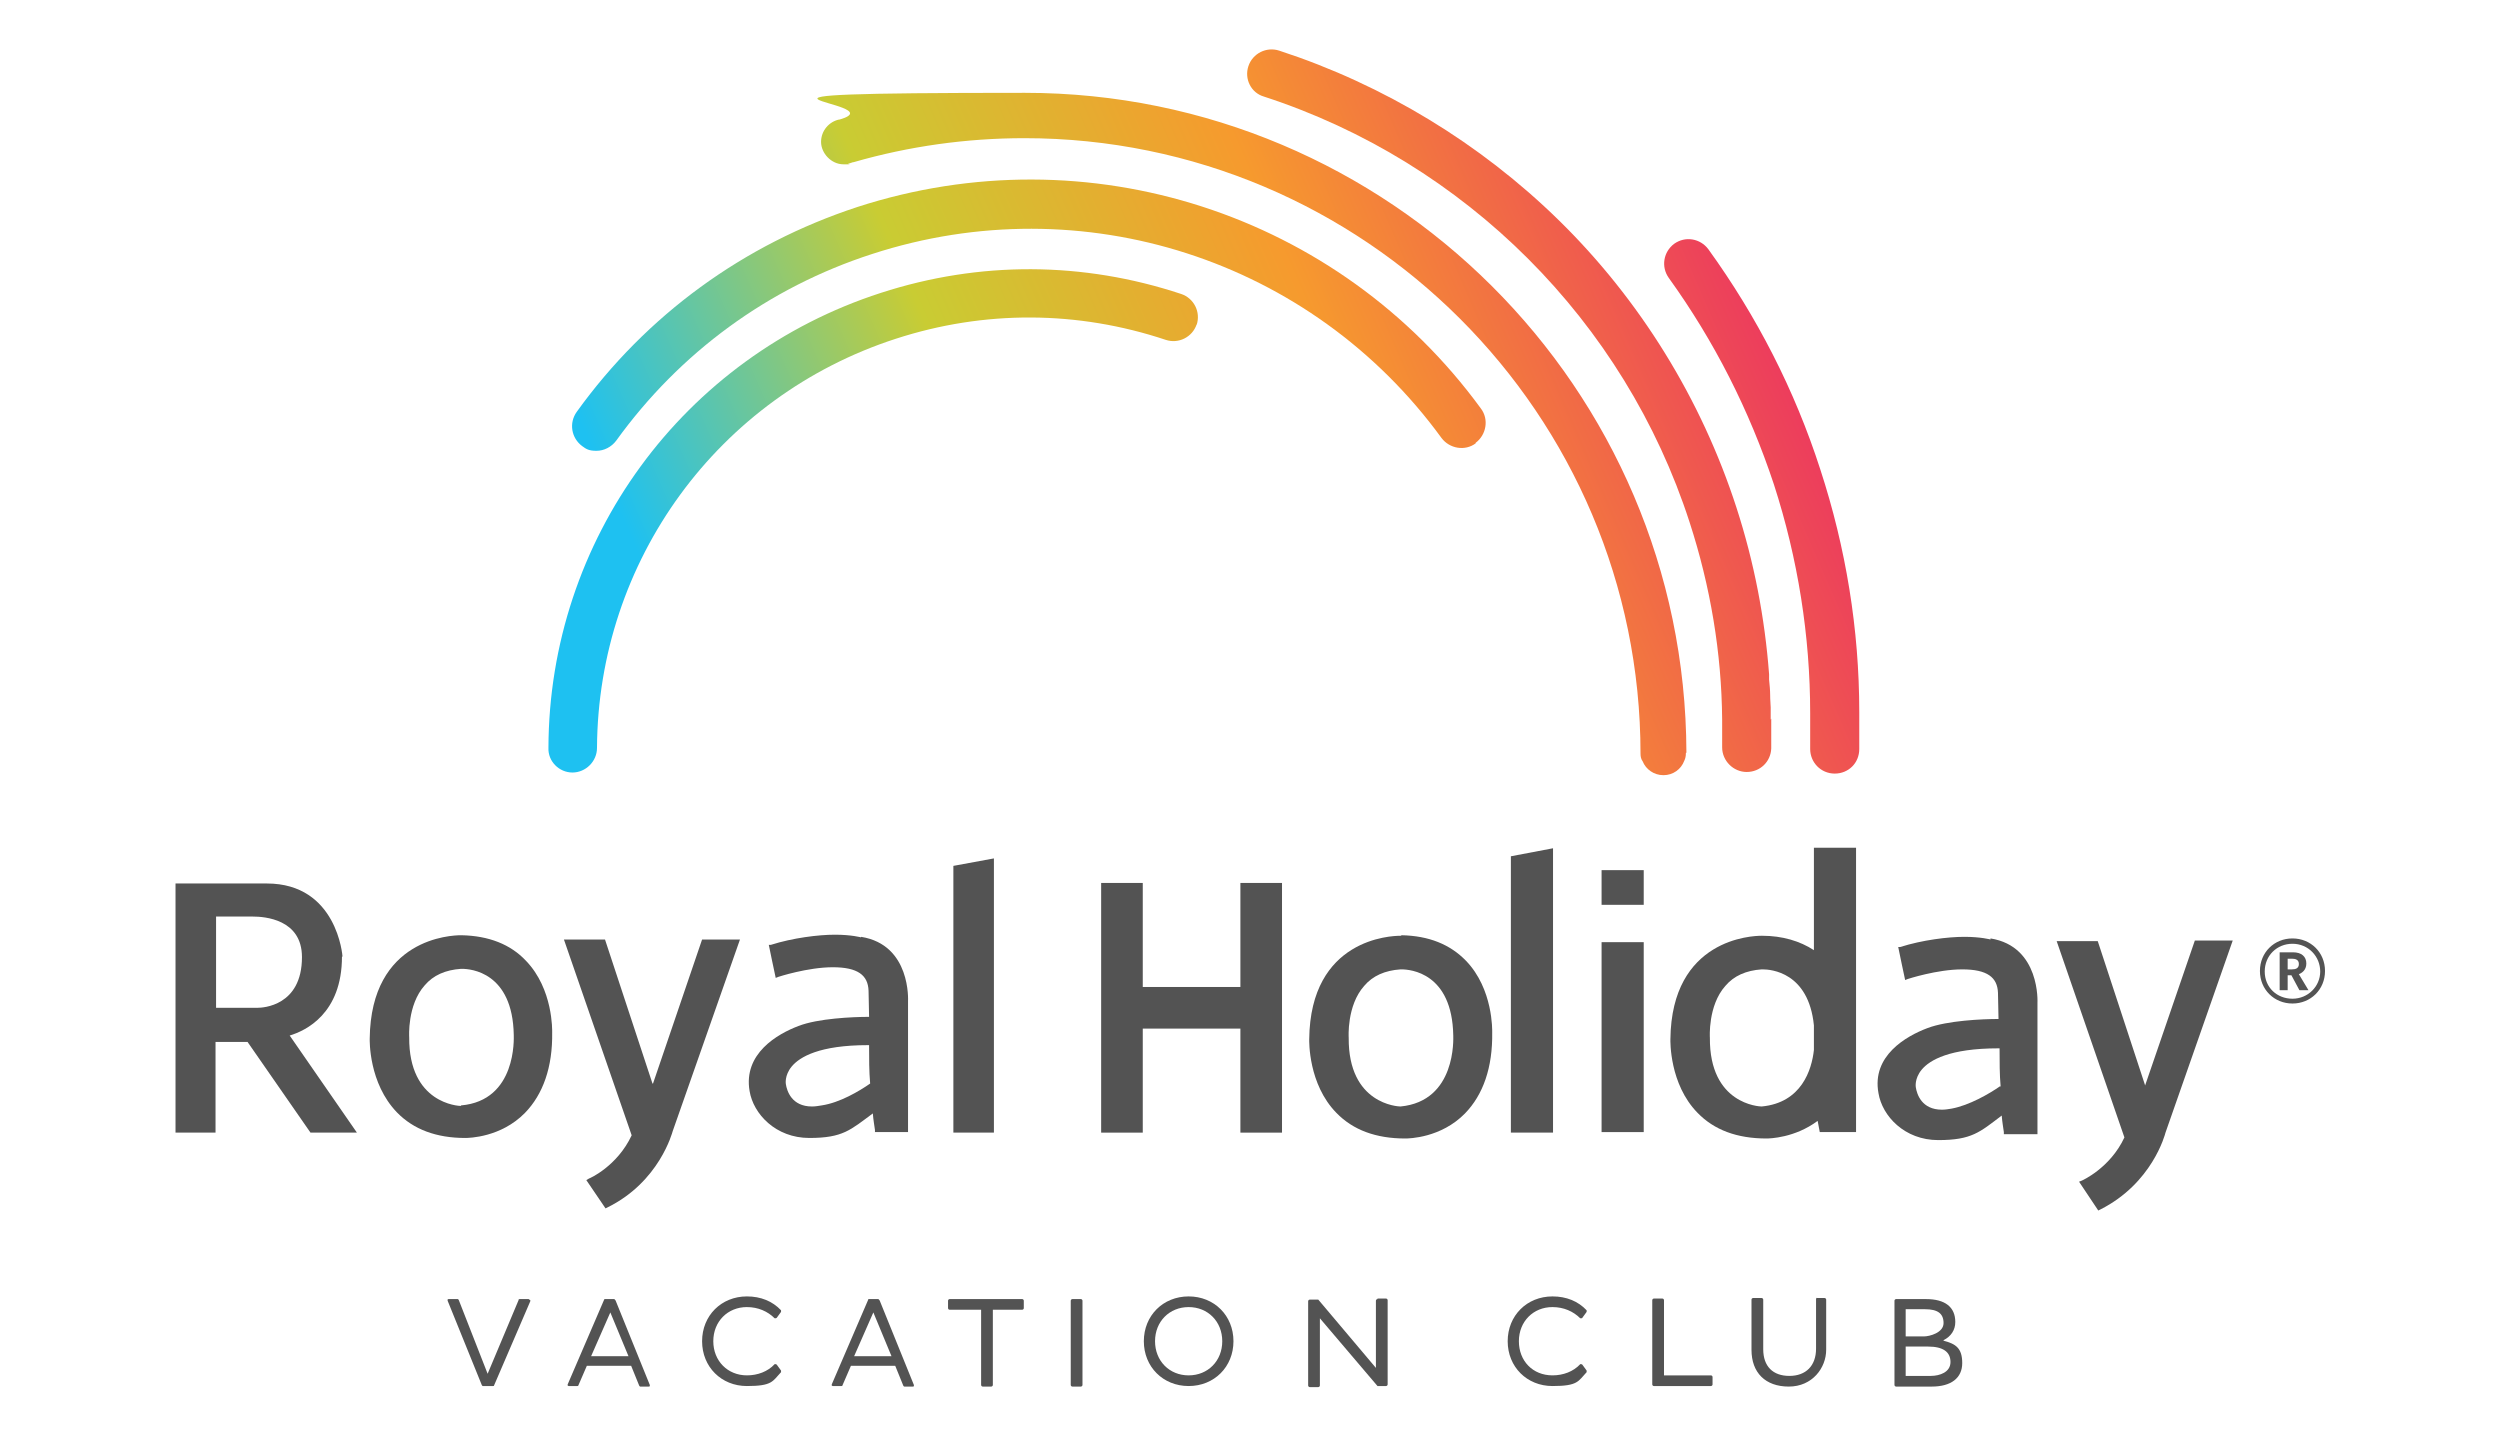
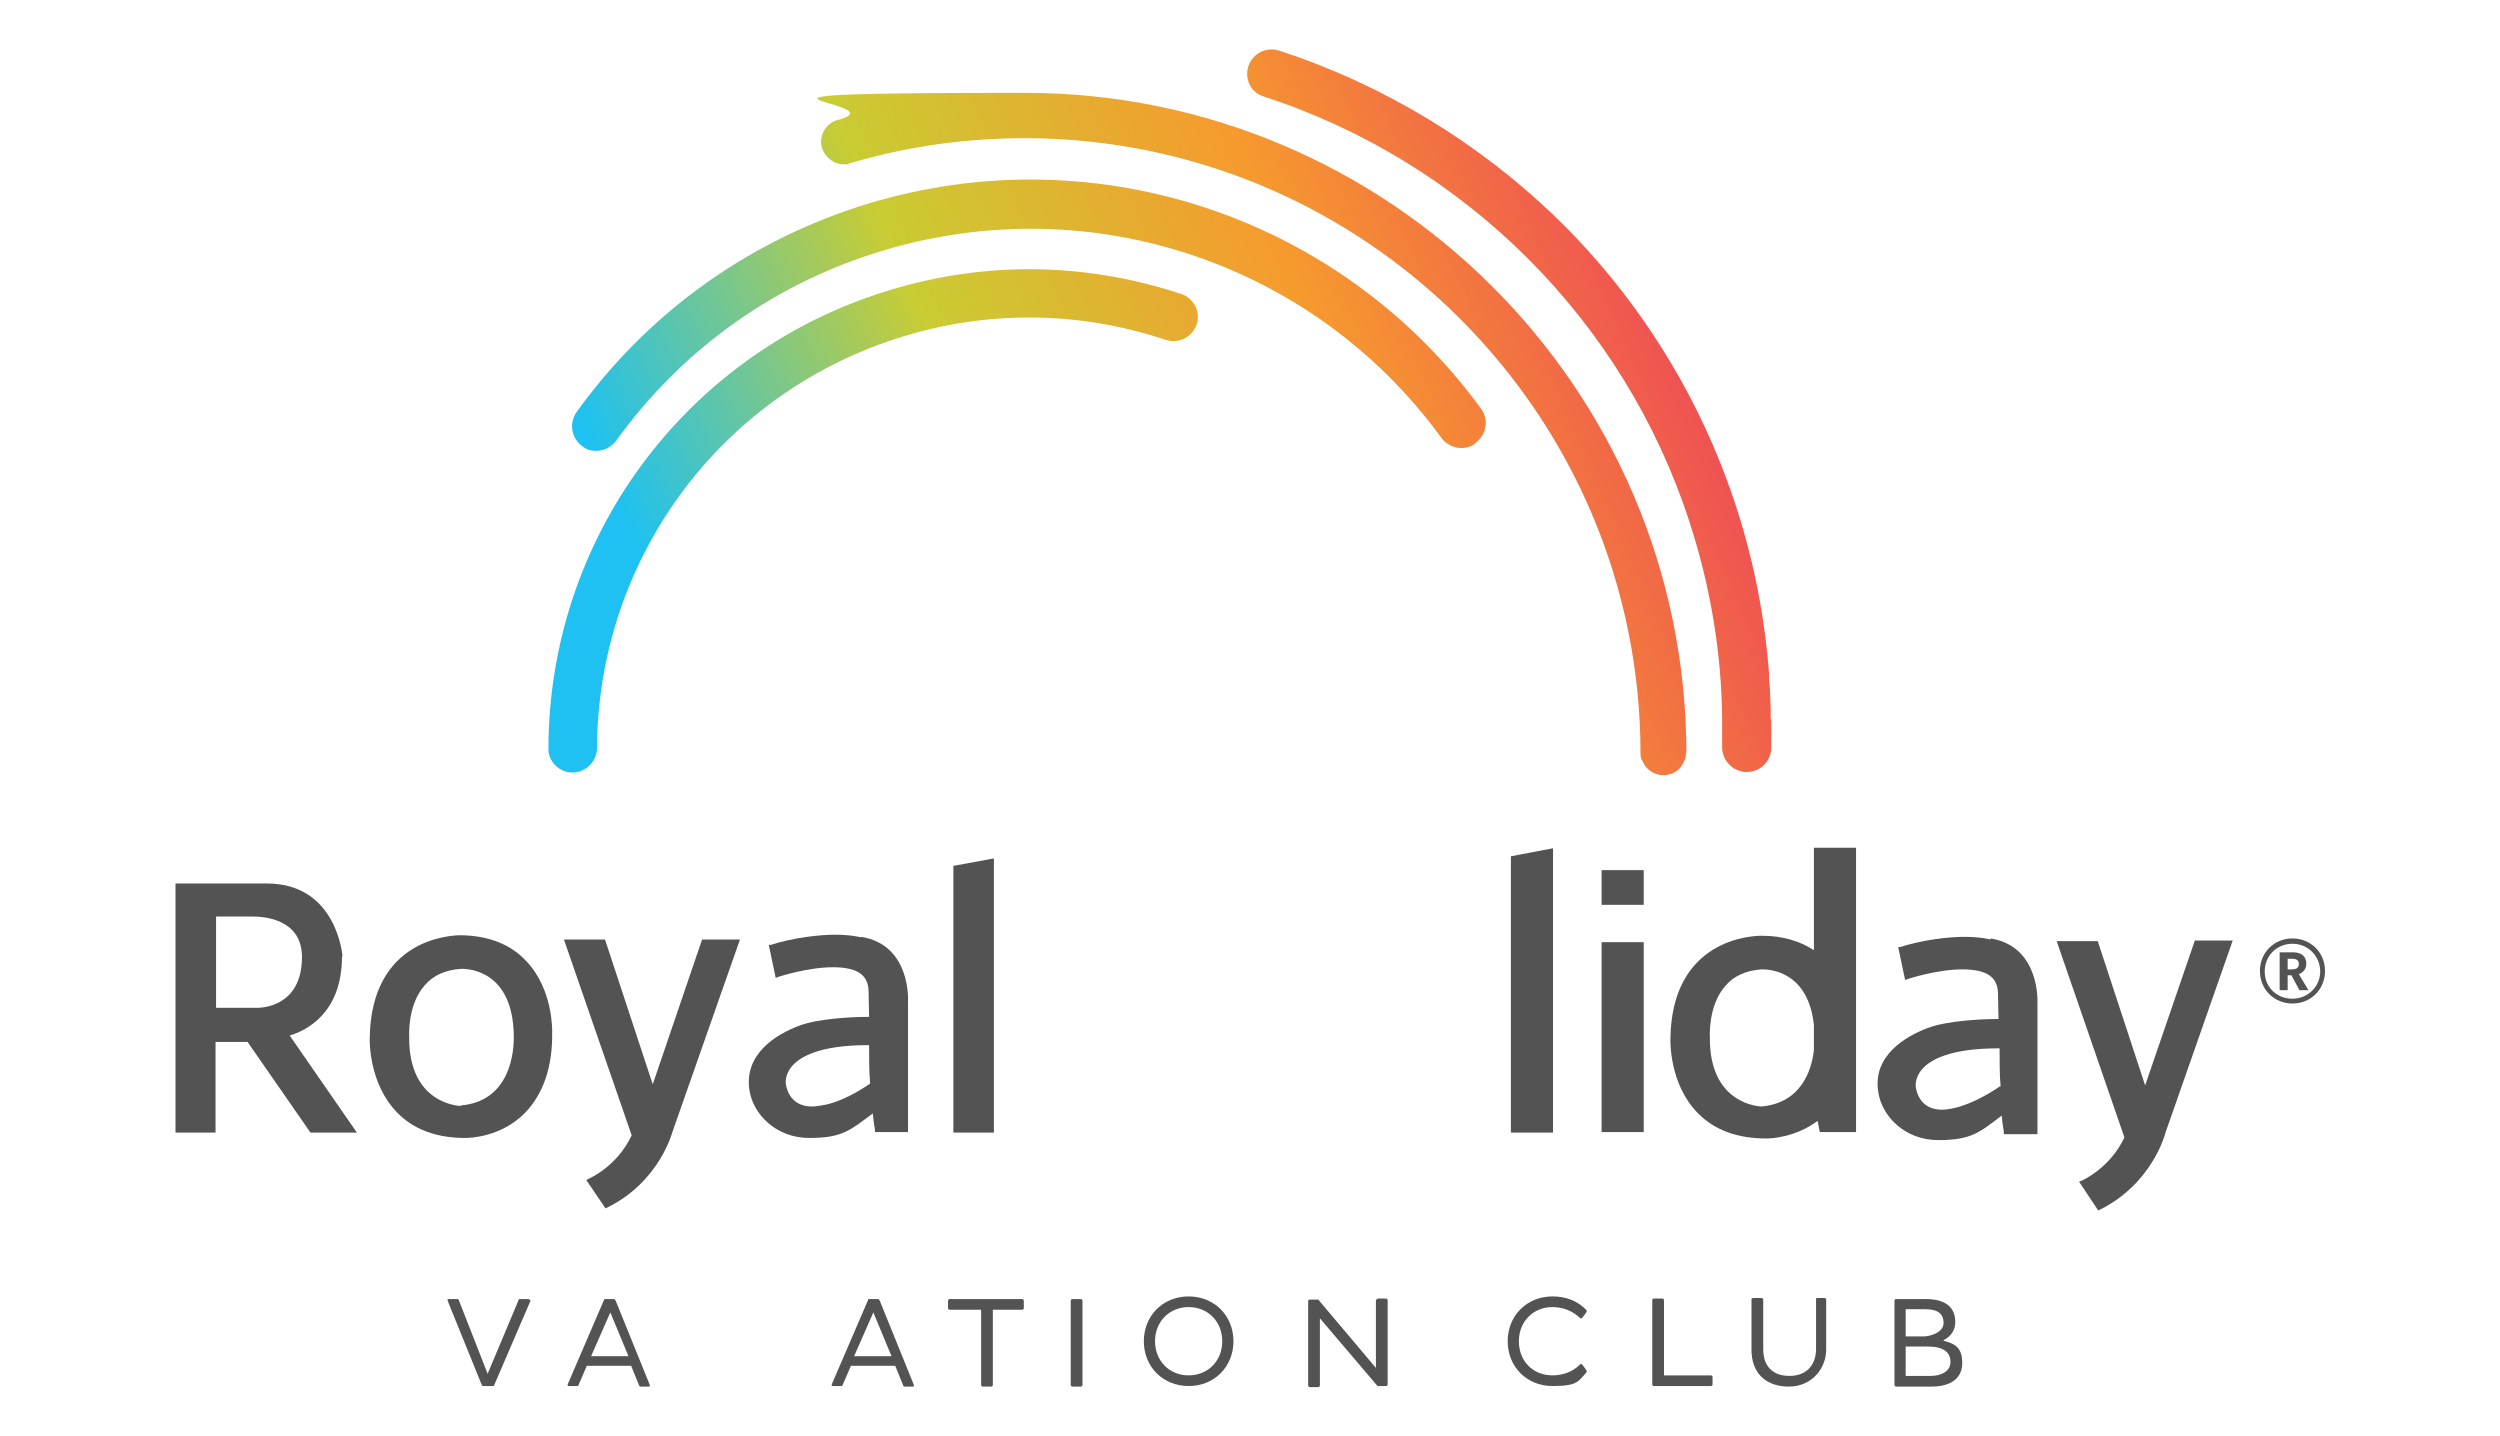
<svg xmlns="http://www.w3.org/2000/svg" xmlns:xlink="http://www.w3.org/1999/xlink" id="Capa_1" data-name="Capa 1" version="1.1" viewBox="0 0 468.6 269.2">
  <defs>
    <style>
      .cls-1 {
        fill: url(#New_Gradient_Swatch_1);
      }

      .cls-1, .cls-2, .cls-3, .cls-4, .cls-5, .cls-6 {
        stroke-width: 0px;
      }

      .cls-2 {
        fill: url(#New_Gradient_Swatch_1-4);
      }

      .cls-3 {
        fill: url(#New_Gradient_Swatch_1-3);
      }

      .cls-4 {
        fill: url(#New_Gradient_Swatch_1-2);
      }

      .cls-5 {
        fill: url(#New_Gradient_Swatch_1-5);
      }

      .cls-6 {
        fill: #535353;
      }
    </style>
    <linearGradient id="New_Gradient_Swatch_1" data-name="New Gradient Swatch 1" x1="120.8" y1="106.5" x2="324.6" y2="17.4" gradientUnits="userSpaceOnUse">
      <stop offset="0" stop-color="#1ec1f1" />
      <stop offset=".3" stop-color="#c9cc33" />
      <stop offset=".6" stop-color="#f69a2e" />
      <stop offset="1" stop-color="#eb2e64" />
    </linearGradient>
    <linearGradient id="New_Gradient_Swatch_1-2" data-name="New Gradient Swatch 1" x1="119.7" y1="104" x2="323.5" y2="14.9" xlink:href="#New_Gradient_Swatch_1" />
    <linearGradient id="New_Gradient_Swatch_1-3" data-name="New Gradient Swatch 1" x1="130.8" y1="129.3" x2="334.6" y2="40.3" xlink:href="#New_Gradient_Swatch_1" />
    <linearGradient id="New_Gradient_Swatch_1-4" data-name="New Gradient Swatch 1" x1="136" y1="141.3" x2="339.8" y2="52.2" xlink:href="#New_Gradient_Swatch_1" />
    <linearGradient id="New_Gradient_Swatch_1-5" data-name="New Gradient Swatch 1" x1="150.2" y1="173.6" x2="353.9" y2="84.6" xlink:href="#New_Gradient_Swatch_1" />
  </defs>
  <g>
    <path class="cls-6" d="M364.3,251.2c1.4-.7,2.2-1.9,2.2-3.4,0-2.8-1.9-4.3-5.5-4.3h-5.6c-.1,0-.3.1-.3.3v15.8c0,.1.1.3.3.3h6.7c3.6,0,5.7-1.6,5.7-4.4s-1.2-3.6-3.5-4.2ZM357.2,252.4h4.2c2.8,0,4.2,1,4.2,2.9s-2,2.6-3.7,2.6h-4.7v-5.5ZM360.6,250.5h-3.4v-5.1h3.6c2.4,0,3.5.8,3.5,2.6s-2.6,2.5-3.7,2.5Z" />
    <path class="cls-6" d="M99.1,243.5h-1.7c-.1,0-.2,0-.2.2l-5.8,13.8-5.4-13.8c0,0-.1-.2-.2-.2h-1.7c0,0-.2,0-.2.1,0,0,0,.2,0,.2l6.4,15.8c0,0,.1.2.2.2h1.9c.1,0,.2,0,.2-.1l6.8-15.8c0,0,0-.2,0-.2,0,0-.1-.1-.2-.1Z" />
    <path class="cls-6" d="M115.2,243.5h-1.8c0,0-.2,0-.2.2l-6.8,15.8c0,0,0,.2,0,.2,0,0,.1.1.2.1h1.6c0,0,.2,0,.2-.1l1.6-3.7h8.3l1.5,3.7c0,0,.1.2.2.2h1.6c0,0,.2,0,.2-.1,0,0,0-.2,0-.2l-6.4-15.8c0,0-.1-.2-.2-.2ZM117.7,254.2h-6.9l3.6-8.2,3.4,8.2Z" />
-     <path class="cls-6" d="M140,245c2.1,0,3.9.8,5.2,2.1,0,0,.1,0,.2,0,0,0,.1,0,.2-.1l.8-1.1c0,0,0-.2,0-.3-1.6-1.7-3.8-2.6-6.4-2.6-4.8,0-8.4,3.6-8.4,8.4s3.6,8.4,8.4,8.4,4.8-.9,6.4-2.6c0,0,0-.2,0-.3l-.8-1.1c0,0-.1-.1-.2-.1,0,0-.2,0-.2,0-1.3,1.4-3.2,2.1-5.2,2.1-3.6,0-6.3-2.7-6.3-6.4s2.7-6.4,6.3-6.4Z" />
    <path class="cls-6" d="M164.7,243.5h-1.8c-.1,0-.2,0-.2.2l-6.8,15.8c0,0,0,.2,0,.2,0,0,.1.1.2.1h1.6c.1,0,.2,0,.2-.1l1.6-3.7h8.3l1.5,3.7c0,0,.1.2.2.2h1.6c0,0,.2,0,.2-.1,0,0,0-.2,0-.2l-6.4-15.8c0,0-.1-.2-.2-.2ZM167.1,254.2h-7l3.6-8.2,3.4,8.2Z" />
    <path class="cls-6" d="M178,243.5c-.1,0-.3.1-.3.3v1.4c0,.1.1.3.3.3h5.9v14.1c0,.1.1.3.3.3h1.6c.1,0,.3-.1.3-.3v-14.1h5.5c.1,0,.3-.1.3-.3v-1.4c0-.1-.1-.3-.3-.3h-13.5Z" />
    <path class="cls-6" d="M201,243.5c-.1,0-.3.1-.3.3v15.8c0,.1.1.3.3.3h1.6c.1,0,.3-.1.3-.3v-15.8c0-.1-.1-.3-.3-.3h-1.6Z" />
    <path class="cls-6" d="M222.8,243c-4.8,0-8.4,3.6-8.4,8.4s3.6,8.4,8.4,8.4,8.4-3.6,8.4-8.4-3.6-8.4-8.4-8.4ZM222.8,257.8c-3.6,0-6.3-2.7-6.3-6.4s2.7-6.4,6.3-6.4,6.3,2.7,6.3,6.4-2.7,6.4-6.3,6.4Z" />
    <path class="cls-6" d="M258.2,243.5c-.1,0-.3.1-.3.3v12.6l-10.8-12.8c0,0-.1,0-.2,0h-1.4c-.1,0-.3.1-.3.3v15.8c0,.1.1.3.3.3h1.6c.1,0,.3-.1.3-.3v-12.6l10.8,12.7c0,0,.1,0,.2,0h1.4c.1,0,.3-.1.3-.3v-15.8c0-.1-.1-.3-.3-.3h-1.6Z" />
    <path class="cls-6" d="M291,245c2.1,0,3.9.8,5.2,2.1,0,0,.1,0,.2,0,0,0,.2,0,.2-.1l.8-1.1c0,0,0-.2,0-.3-1.6-1.7-3.8-2.6-6.4-2.6-4.8,0-8.4,3.6-8.4,8.4s3.6,8.4,8.4,8.4,4.8-.9,6.4-2.6c0,0,0-.2,0-.3l-.8-1.1c0,0-.1-.1-.2-.1,0,0-.2,0-.2,0-1.3,1.4-3.2,2.1-5.2,2.1-3.7,0-6.3-2.7-6.3-6.4s2.7-6.4,6.3-6.4Z" />
    <path class="cls-6" d="M311.9,257.8v-14.1c0-.1-.1-.3-.3-.3h-1.6c-.1,0-.3.1-.3.3v15.8c0,.1.1.3.3.3h10.7c.1,0,.3-.1.3-.3v-1.4c0-.1-.1-.3-.3-.3h-8.8Z" />
    <path class="cls-6" d="M340.7,243.2c-.1,0-.3.1-.3.3v9.3c0,3.2-1.9,5.1-5,5.1s-4.9-1.8-4.9-5v-9.3c0-.1-.1-.3-.3-.3h-1.6c-.1,0-.3.1-.3.3v9.4c0,4.3,2.6,6.9,7,6.9s7-3.5,7-6.9v-9.4c0-.1-.1-.3-.3-.3h-1.6Z" />
  </g>
  <path class="cls-6" d="M161.4,175.7c0,0-1.8-.5-4.9-.5s-7.9.6-12,1.9h-.4c0,.1,1.3,6.2,1.3,6.2l.5-.2c0,0,5.5-1.8,10.2-1.8s6.6,1.5,6.7,4.4c0,1.5.1,3.2.1,4.9-3.1,0-9.6.3-13.2,1.7-4,1.5-10.4,5.2-9.2,12.2.7,4.3,4.9,8.8,11.2,8.8s7.7-1.5,11.9-4.6c.1,1.3.3,2.3.4,3.1v.4h6.2v-24.5c0-.1.6-10.6-8.8-12.1ZM163.1,203.1c-2,1.4-5.7,3.6-9.1,4.1-.6.1-1.2.2-1.8.2-3.8,0-4.7-2.9-4.9-4.2,0,0-.3-1.6,1.1-3.3,1.5-1.8,5.2-4,14.3-4h.2c0,2.5,0,4.9.2,7.2Z" />
  <path class="cls-6" d="M64.2,179.3c0-.1-1-13.7-14.2-13.7h-17.1v46.7h7.5v-17h6l11.8,17h8.7l-12.6-18.2c3-.9,9.8-4.1,9.8-14.8ZM56.6,179.4c0,9.2-7.4,9.5-8.3,9.5h-7.8v-17.1h6.4s.2,0,.5,0c2.2,0,9.2.5,9.2,7.6Z" />
  <path class="cls-6" d="M86.5,175.3h-.1c-1.7,0-16.9.5-17.1,19.4,0,.3-.2,8.3,5.1,13.8,3.1,3.2,7.4,4.8,12.8,4.8h0c.7,0,6.7-.1,11.2-4.7,3.4-3.5,5.2-8.6,5.1-15.1,0-.3.2-8.1-4.9-13.4-2.9-3.1-7-4.7-12.1-4.8ZM86.4,207.3c-.4,0-9.8-.4-9.7-12.9,0,0-.4-6,2.9-9.7,1.6-1.9,3.9-2.9,6.8-3.1h.2c1.6,0,9.5.6,9.7,12.4,0,.5.6,12.3-9.9,13.2Z" />
  <path class="cls-6" d="M122.3,203.1l-8.9-27h-7.7l12.7,36.7c-2.7,5.8-7.9,8.1-8,8.1l-.5.3,3.6,5.3.4-.2c9.7-4.8,12.1-14,12.2-14.3l12.6-35.9h-7.1l-9.2,27Z" />
  <polygon class="cls-6" points="178.7 212.3 186.3 212.3 186.3 160.9 178.7 162.3 178.7 212.3" />
-   <path class="cls-6" d="M262.6,175.4h-.1c-1.7,0-16.9.5-17.1,19.4,0,.3-.2,8.4,5.1,13.8,3.1,3.2,7.4,4.8,12.9,4.8h0c.7,0,6.7-.1,11.2-4.7,3.4-3.5,5.2-8.6,5.1-15.2,0-.3.2-8.1-4.9-13.4-3-3.1-7-4.7-12.1-4.8ZM262.5,207.4c-.4,0-9.8-.4-9.7-12.9,0,0-.4-6,2.9-9.7,1.6-1.9,3.9-2.9,6.8-3.1h.2c1.6,0,9.5.6,9.7,12.4,0,.5.6,12.3-9.9,13.3Z" />
  <polygon class="cls-6" points="283.2 212.3 291.1 212.3 291.1 159 283.2 160.5 283.2 212.3" />
  <path class="cls-6" d="M340,159v19.1c-2.6-1.7-5.9-2.7-9.7-2.7h-.1c-1.7,0-16.9.5-17.1,19.4,0,.3-.2,8.4,5.1,13.8,3.1,3.2,7.4,4.8,12.9,4.8h0c.6,0,5.3-.1,9.6-3.3l.4,2.1h6.8v-53.3h-7.9ZM330.2,207.4c-.4,0-9.8-.4-9.7-12.9,0,0-.4-6,2.9-9.7,1.6-1.9,3.9-2.9,6.8-3.1h.2c1.5,0,8.6.5,9.6,10.5v4.6c-.4,3.7-2.3,9.9-9.8,10.6Z" />
-   <polygon class="cls-6" points="232.5 165.5 232.5 185 214.2 185 214.2 165.5 206.4 165.5 206.4 212.3 214.2 212.3 214.2 192.8 232.5 192.8 232.5 212.3 240.3 212.3 240.3 165.5 232.5 165.5" />
  <g>
    <rect class="cls-6" x="300.2" y="176.6" width="7.9" height="35.6" />
    <rect class="cls-6" x="300.2" y="163.1" width="7.9" height="6.5" />
  </g>
  <path class="cls-6" d="M373.1,176.1c0,0-1.8-.5-4.9-.5s-7.9.6-12,1.9h-.4c0,.1,1.3,6.2,1.3,6.2l.5-.2c0,0,5.5-1.8,10.2-1.8s6.6,1.5,6.7,4.4c0,1.6.1,3.2.1,4.9-3.1,0-9.6.3-13.3,1.7-4,1.5-10.5,5.2-9.2,12.2.7,4.3,4.9,8.8,11.2,8.8s7.8-1.5,11.9-4.6c.1,1.3.3,2.3.4,3.1v.4h6.3v-24.6c0,0,.6-10.6-8.8-12.1ZM374.9,203.6c-2,1.4-5.8,3.6-9.1,4.2-.6.1-1.2.2-1.8.2-3.8,0-4.7-2.9-4.9-4.2,0,0-.3-1.6,1.1-3.3,1.5-1.8,5.2-4,14.4-4h.2c0,2.5,0,4.9.2,7.2Z" />
  <path class="cls-6" d="M402.1,203.5l-8.9-27.1h-7.7l12.7,36.8c-2.7,5.8-8,8.1-8,8.1l-.5.2,3.6,5.4.4-.2c9.7-4.9,12.1-14,12.2-14.4l12.6-36h-7.1l-9.3,27.1Z" />
  <g>
    <path class="cls-1" d="M224.3,60.8c-.8,2.4-3.4,3.7-5.8,2.9-16.5-5.5-34-5.6-50.6-.2-33.3,10.8-55.8,41.6-56,76.7,0,2.5-2.1,4.6-4.6,4.6h0c-2.5,0-4.6-2.1-4.5-4.6.1-39,25.2-73.3,62.3-85.3,18.5-6,37.9-5.9,56.3.2,2.4.8,3.7,3.4,2.9,5.8Z" />
    <path class="cls-4" d="M276.6,83.1c-2,1.5-4.9,1-6.4-1-24.4-33.5-67.3-47.3-106.7-34.5-19.5,6.3-36.1,18.5-48,35-.9,1.2-2.3,1.9-3.7,1.9s-1.9-.3-2.7-.9c-2-1.5-2.5-4.3-1-6.4,13.1-18.2,31.3-31.4,52.6-38.4,43.2-14,90.2,1.2,116.9,37.8,1.5,2,1,4.9-1,6.4Z" />
    <path class="cls-3" d="M316.1,141.1h0s0-.1,0-.1c-.2-68.2-55.7-123.6-124-123.6s-23.4,1.7-34.7,5c0,0-.1,0-.1,0-1.9.4-3.4,2.1-3.4,4.2s1.9,4.2,4.2,4.2.6,0,.9-.1h0s.9-.3.9-.3c0,0,0,0,.1,0,10.4-3,21.2-4.5,32-4.5,63.7,0,115.5,51.7,115.5,115.4,0,.5.1,1,.4,1.4.6,1.5,2.1,2.6,3.9,2.6s3.3-1.1,3.9-2.7c.2-.4.3-.9.3-1.3s0-.1,0-.2Z" />
    <path class="cls-2" d="M331.9,134.9v-1.2h0v-1.1c-.1-1.3-.1-2.3-.1-2.3h0c0-.9-.1-1.9-.2-2.9v-1h0c-.8-10.6-2.8-21-6.1-31.2-6.6-20.4-18.1-39-33.3-53.9-14.7-14.4-32.8-25.4-52.4-31.8-2.4-.8-5,.5-5.8,2.9-.8,2.4.5,5,2.9,5.7,37.8,12.3,67.6,42.1,79.8,79.8,3.9,12,6,24.5,6.1,37v5.2h0c0,2.5,2.1,4.6,4.6,4.6s4.5-1.9,4.6-4.4h0s0-.1,0-.1h0c0-.6,0-3.2,0-5.5Z" />
-     <path class="cls-5" d="M348.5,133.4c0-15.4-2.5-30.7-7.3-45.4-4.8-14.9-11.9-28.7-21-41.3-1.5-2-4.3-2.5-6.4-1-2,1.5-2.5,4.3-1,6.4,8.5,11.8,15.1,24.8,19.7,38.7,4.5,13.9,6.8,28.4,6.8,42.9v6.7h0c0,2.5,2,4.6,4.6,4.6s4.6-2,4.6-4.6h0v-7h0Z" />
  </g>
  <path class="cls-6" d="M429.7,188.1c-3.4,0-6.1-2.6-6.1-6.1s2.7-6.1,6.1-6.1,6.1,2.6,6.1,6.1-2.7,6.1-6.1,6.1ZM429.7,176.9c-2.9,0-5.2,2.2-5.2,5.2s2.3,5.1,5.2,5.1,5.2-2.3,5.2-5.1-2.2-5.2-5.2-5.2ZM432.7,185.6h-1.7l-1.5-2.8h-.7v2.8h-1.5v-7.1h2.5c1.6,0,2.5.8,2.5,2.1s-.9,1.8-1.4,2l1.8,3ZM429.6,179.7h-.8v2h.8c.7,0,1.3-.2,1.3-1s-.6-1-1.3-1Z" />
</svg>